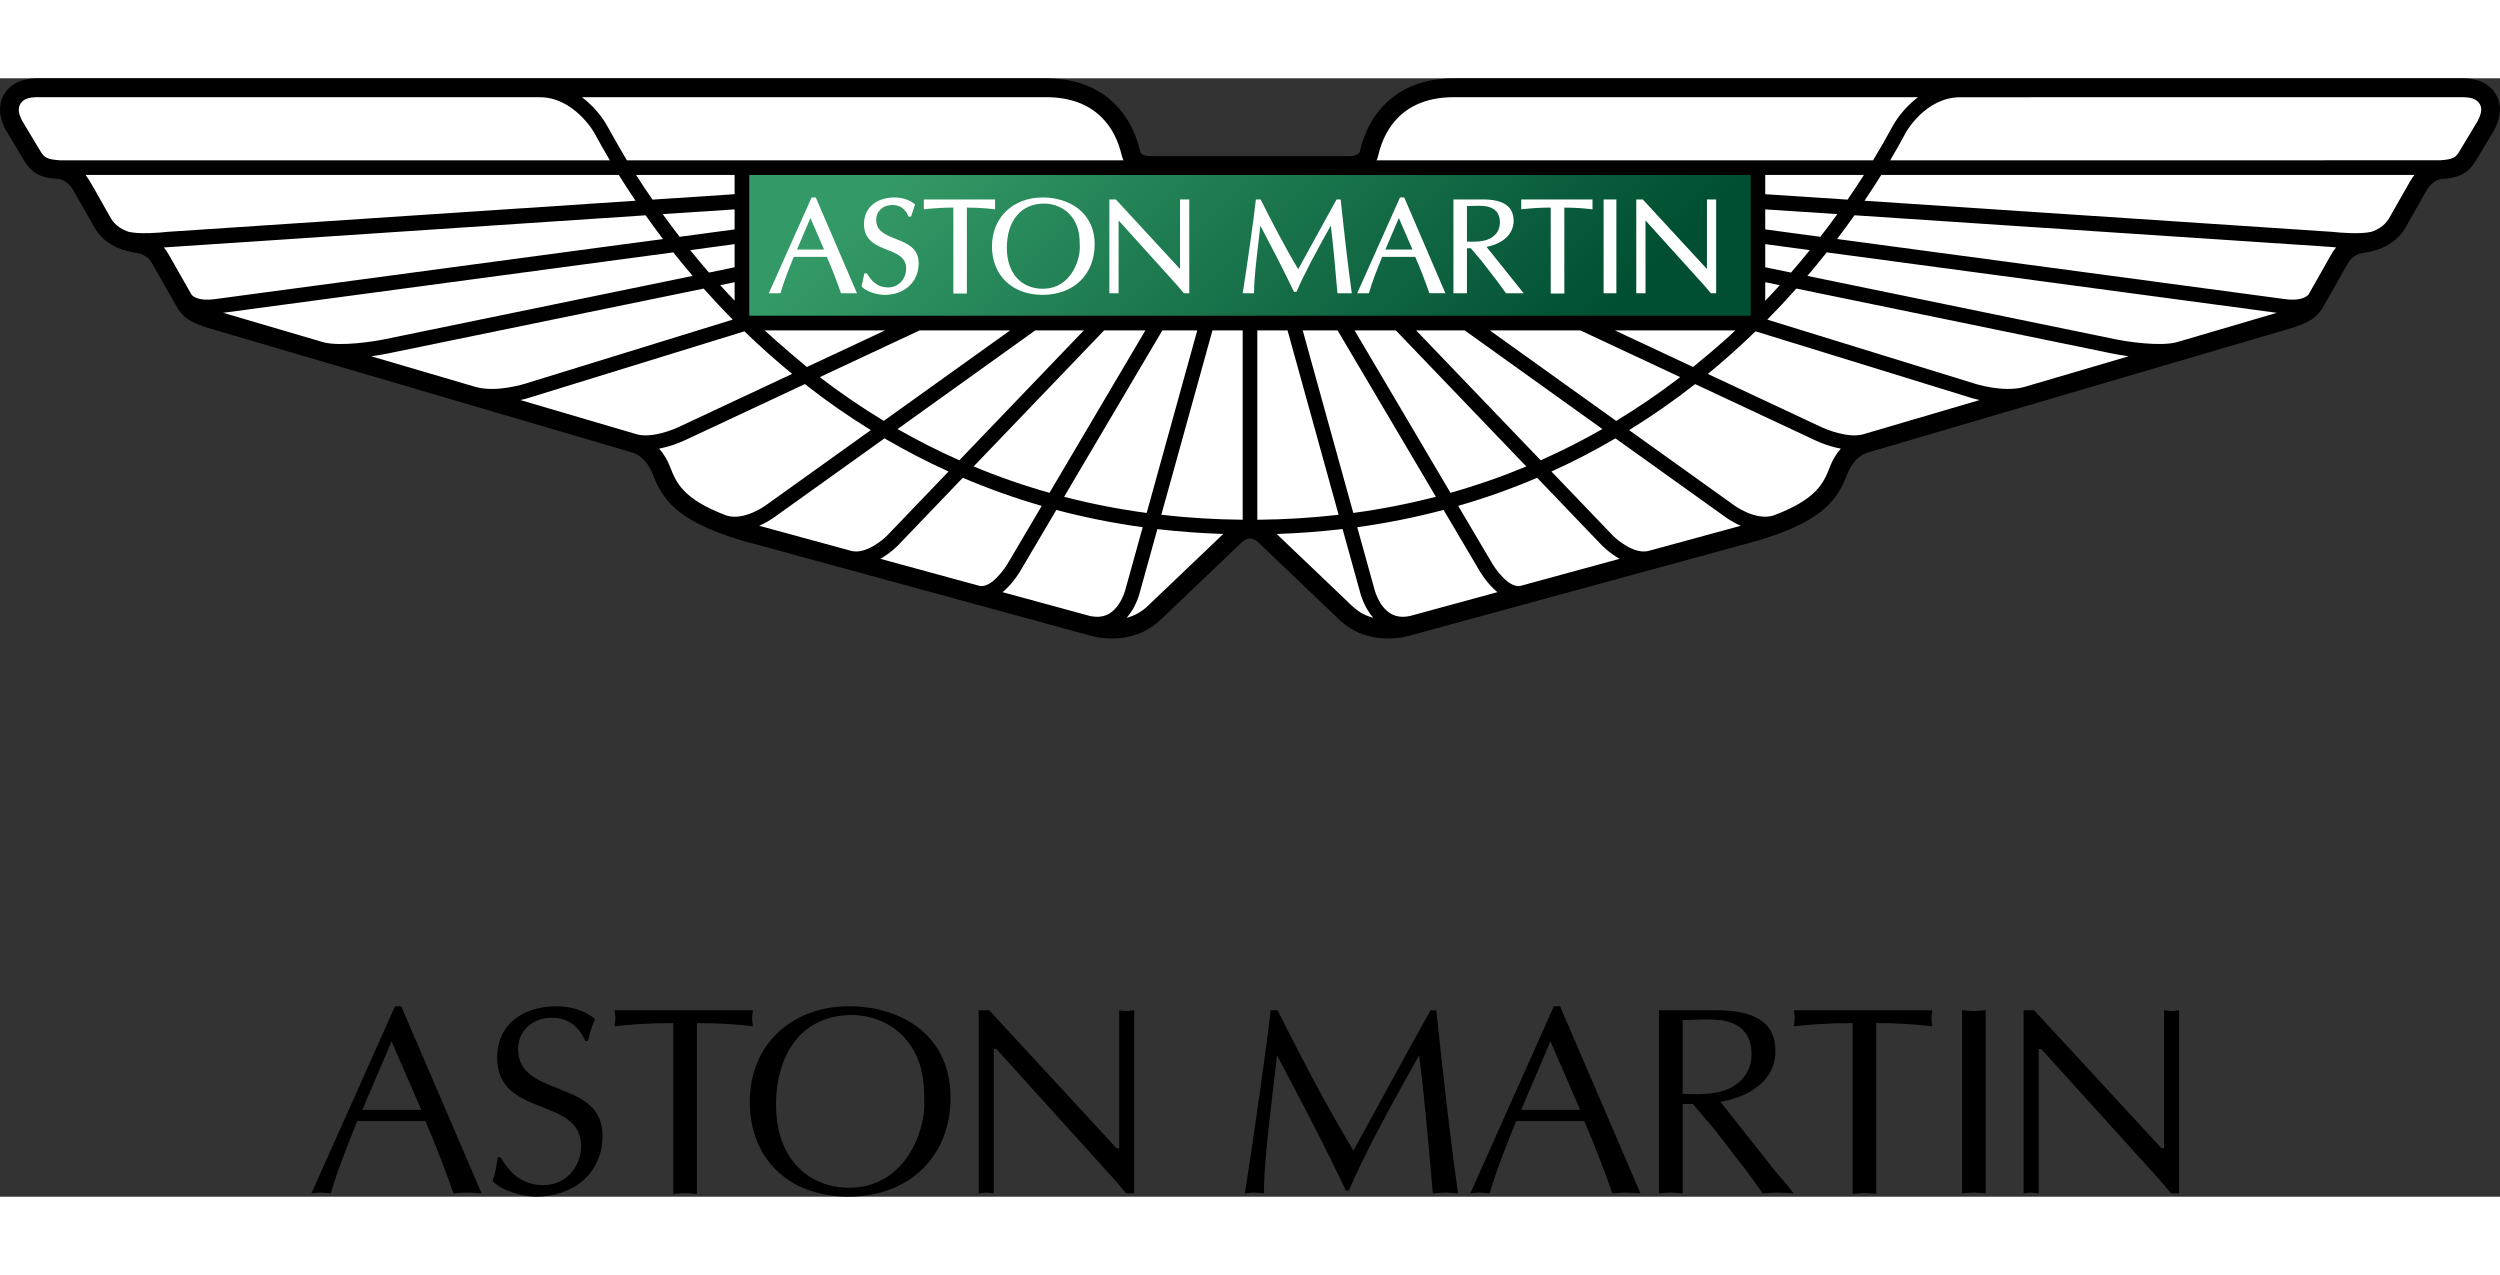
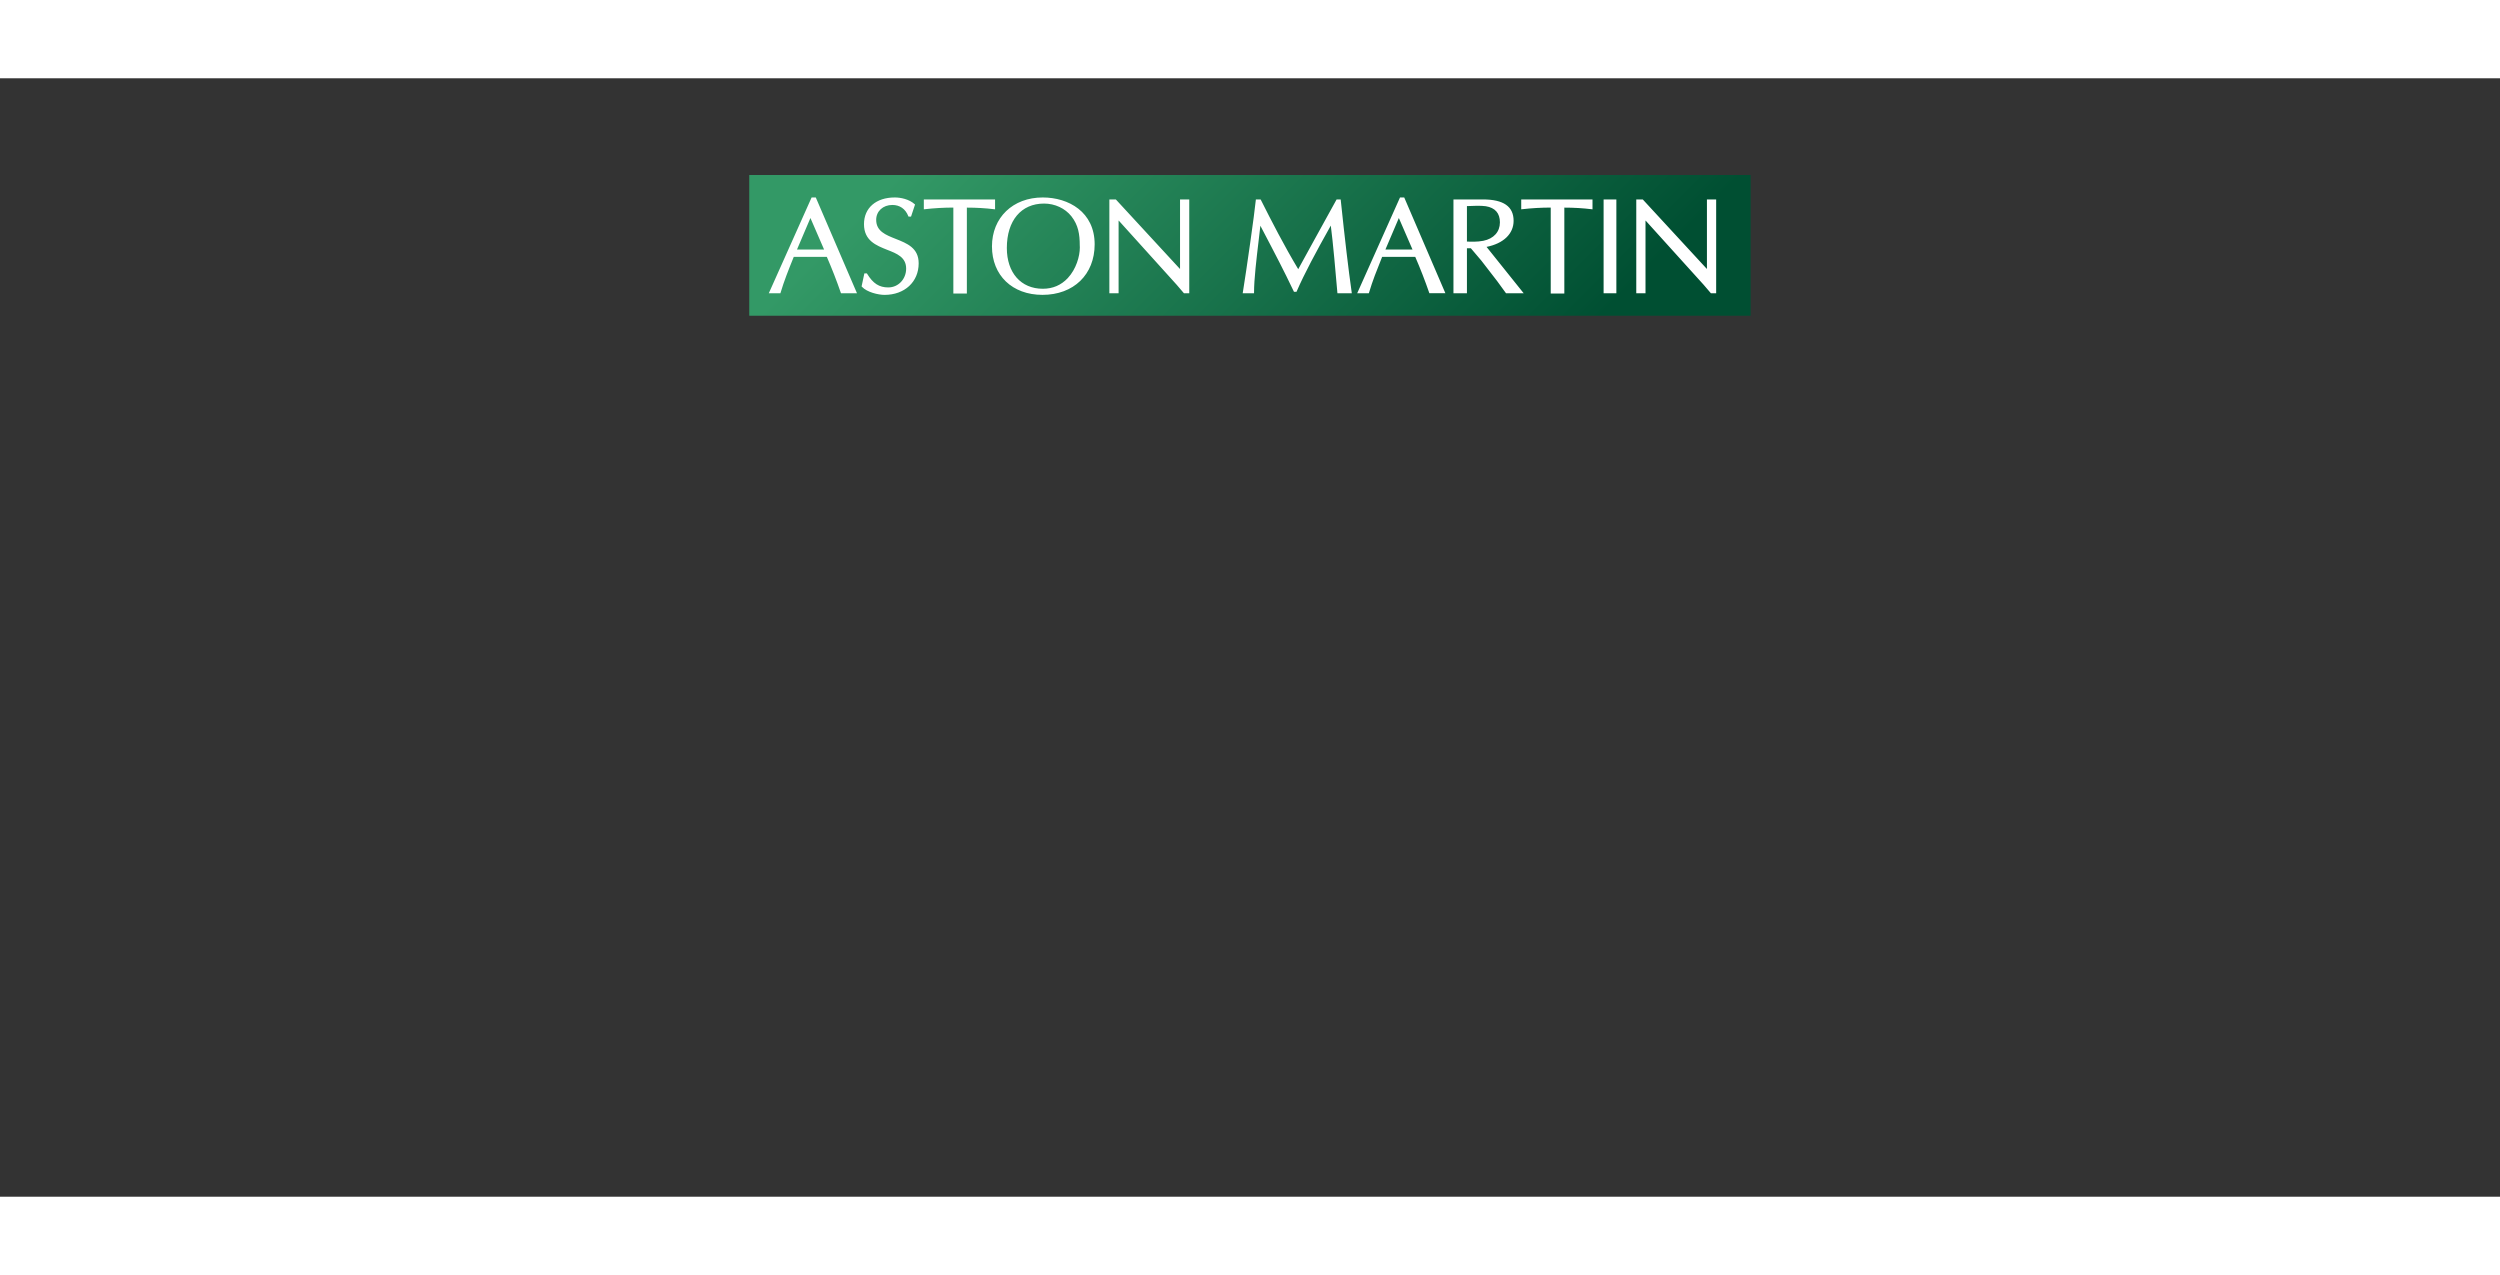
<svg xmlns="http://www.w3.org/2000/svg" width="500px" height="255px" viewBox="0 0 570 255">
  <rect x="0" y="0" width="570" height="255" fill="#333333" stroke="none" />
  <defs>
    <linearGradient id="linear0" gradientUnits="userSpaceOnUse" x1="222.792" y1="-0.036" x2="243.728" y2="-20.972" gradientTransform="matrix(4.602,0,0,-4.604,-788.452,-10.271)">
      <stop offset="0" style="stop-color:rgb(20%,60%,40%);stop-opacity:1;" />
      <stop offset="1" style="stop-color:rgb(0%,30.98%,19.608%);stop-opacity:1;" />
      <stop offset="1" style="stop-color:rgb(0%,30.98%,19.608%);stop-opacity:1;" />
    </linearGradient>
  </defs>
  <g id="surface1">
-     <path style=" stroke:none;fill-rule:nonzero;fill:rgb(0%,0%,0%);fill-opacity:1;" d="M 284.996 104.945 C 283.957 104.945 283.191 105.723 283.18 105.742 C 283.137 105.777 264.691 123.383 264.691 123.383 C 257.891 129.953 248.859 127.203 247.895 126.883 C 247.895 126.883 169.055 105.367 169.047 105.359 C 154 100.82 151.012 95.922 148.707 89.973 C 148.707 89.973 147.371 86.273 144.094 85.305 C 144.094 85.305 47.723 57.004 47.711 57.004 C 43.777 55.789 41.613 54.68 40.07 51.684 C 40.07 51.684 34.777 42.367 34.762 42.34 C 33.586 40.105 31.461 39.871 31.34 39.852 C 24.051 38.867 21.914 34.801 21.008 33.07 L 16.711 25.516 C 15.367 23.176 13.441 22.98 13.383 22.973 C 9.238 22.711 7.266 21.664 5.551 18.848 C 5.551 18.848 1.352 11.855 1.332 11.82 C -0.734 8 -0.02 5.27 0.934 3.648 C 2.945 0.32 6.617 0.066 8.094 0.016 L 238.543 0.016 C 245.066 0.016 250.34 1.992 254.238 5.906 C 257.039 8.695 258.965 12.336 259.965 16.723 C 259.98 16.828 260.254 17.742 262.223 17.742 L 307.773 17.742 C 309.746 17.742 310.016 16.828 310.035 16.723 C 311.031 12.336 312.961 8.695 315.762 5.906 C 319.66 1.992 324.93 0.016 331.457 0.016 L 561.91 0.016 C 563.383 0.066 567.055 0.32 569.062 3.645 C 570.016 5.266 570.73 8 568.664 11.82 C 568.645 11.855 564.445 18.848 564.445 18.848 C 562.73 21.66 560.758 22.707 556.613 22.969 C 556.555 22.977 554.629 23.176 553.285 25.516 L 548.988 33.07 C 548.082 34.801 545.945 38.867 538.66 39.852 C 538.535 39.867 536.41 40.105 535.234 42.336 C 535.219 42.363 529.93 51.68 529.93 51.68 C 528.383 54.676 526.219 55.789 522.289 57 C 522.281 57 425.906 85.305 425.906 85.305 C 422.629 86.273 421.293 89.973 421.293 89.973 C 418.992 95.922 416 100.816 400.953 105.359 C 400.945 105.367 322.105 126.879 322.105 126.879 C 321.141 127.203 312.109 129.949 305.309 123.383 C 305.309 123.383 286.867 105.773 286.816 105.738 C 286.809 105.723 286.043 104.941 285.004 104.941 L 284.996 104.941 Z M 284.996 104.945 " />
-     <path style=" stroke:none;fill-rule:nonzero;fill:rgb(100%,100%,100%);fill-opacity:1;" d="M 314.223 17.66 C 315.027 14.086 316.57 11.16 318.781 8.941 C 321.848 5.871 326.117 4.309 331.445 4.309 L 437.312 4.309 C 433.676 7.031 431.762 10.48 431.637 10.707 C 430.18 13.414 428.652 16.082 427.055 18.707 L 313.848 18.707 C 314.082 18.297 314.223 17.66 314.223 17.66 Z M 564.891 9.766 L 560.758 16.641 C 559.984 17.918 559.508 18.492 556.332 18.695 L 430.957 18.711 C 432.203 16.602 433.41 14.465 434.57 12.305 C 434.605 12.238 439.047 4.32 446.93 4.32 L 561.785 4.312 C 562.992 4.363 564.555 4.496 565.383 5.863 C 565.484 6.047 565.719 6.43 565.719 7.117 C 565.719 7.727 565.527 8.594 564.891 9.766 Z M 549.559 23.395 L 545.18 31.086 C 544.582 32.223 543.66 33.977 540.738 34.988 C 538.293 35.602 533.43 35.211 531.742 35.008 L 425.105 27.918 C 426.48 25.875 427.762 23.906 428.926 22.039 L 550.48 22.039 C 550.16 22.445 549.848 22.883 549.559 23.395 Z M 531.43 40.332 C 531.457 40.301 527.234 47.738 526.359 49.281 C 526.141 49.57 524.941 50.875 521.035 50.355 L 418.848 36.645 C 420.25 34.809 421.578 32.992 422.824 31.234 L 531.371 38.441 C 531.531 38.461 531.988 38.512 532.641 38.566 C 532.168 39.105 531.762 39.699 531.43 40.332 Z M 496.285 60.176 C 492.438 61.195 484.914 60.039 482.301 59.496 L 412.082 45.059 C 413.621 43.254 415.094 41.465 416.492 39.691 L 519.113 53.469 Z M 461.477 70.395 C 456.539 71.715 450.094 69.578 450.035 69.559 L 449.957 69.535 C 449.957 69.535 449.949 69.527 449.941 69.527 L 402.941 55.023 C 405.215 52.723 407.422 50.363 409.57 47.945 L 481.629 62.762 C 481.785 62.789 483.262 63.094 485.332 63.383 Z M 424.766 81.18 C 421.43 82.09 416.508 80.16 414.879 79.34 C 414.879 79.34 402.301 73.449 389.387 67.406 C 393.148 64.32 396.777 61.082 400.262 57.691 L 449 72.734 C 449.098 72.77 449.98 73.059 451.34 73.363 Z M 417.242 88.539 C 415.82 92.18 414.34 95.93 404.34 99.688 C 400.215 100.969 395.305 97.316 395.266 97.277 C 395.246 97.262 384.117 89.293 371.441 80.219 C 376.648 77.004 381.672 73.5 386.488 69.723 L 413.418 82.332 C 413.566 82.41 416.344 83.812 419.707 84.438 C 418.102 86.273 417.371 88.164 417.242 88.539 Z M 379.57 106.75 L 375.82 107.77 C 372.66 108.527 368.805 105.395 367.57 104.094 C 367.57 104.094 361.512 97.789 353.73 89.656 C 358.723 87.395 363.594 84.871 368.324 82.098 L 393.285 99.961 C 393.387 100.047 394.809 101.113 396.906 102.023 C 391.359 103.535 379.57 106.75 379.57 106.75 Z M 346.574 115.754 C 343.938 116.172 340.879 111.844 339.992 110.23 L 332.465 97.484 C 338.594 95.727 344.605 93.586 350.469 91.086 L 365.152 106.414 C 365.281 106.543 366.906 108.227 369.262 109.562 Z M 321.582 122.566 C 319.809 122.977 318.312 122.797 317.023 122.02 C 314.262 120.328 313.344 116.441 313.293 116.215 L 309.453 102.355 C 316.086 101.438 322.66 100.121 329.137 98.41 L 337.098 111.895 C 337.371 112.379 338.988 115.195 341.41 117.164 Z M 305.387 117.539 C 305.387 117.539 294.707 107.344 291.086 103.898 C 296.168 103.723 301.184 103.348 306.109 102.77 L 310.035 116.941 C 310.148 117.434 310.93 120.543 313.109 123.012 C 310.102 122.156 309.191 121.262 305.387 117.539 Z M 286.668 100.656 L 286.668 57.477 L 293.559 57.477 L 305.203 99.52 C 299.145 100.215 292.965 100.598 286.668 100.656 Z M 264.785 99.52 L 276.441 57.477 L 283.332 57.477 L 283.332 100.648 C 277.023 100.598 270.848 100.207 264.785 99.52 Z M 261.727 120.277 C 260.375 121.594 258.703 122.535 256.879 123.012 C 259.074 120.535 259.836 117.418 259.953 116.938 L 263.883 102.789 C 268.805 103.355 273.82 103.73 278.898 103.898 C 274.832 107.766 261.727 120.277 261.727 120.277 Z M 256.699 116.188 C 256.699 116.23 255.793 120.289 252.961 122.02 C 251.676 122.797 250.184 122.977 248.41 122.566 L 228.578 117.164 C 231 115.184 232.633 112.367 232.914 111.852 C 232.906 111.859 236.273 106.164 240.844 98.418 C 247.32 100.129 253.898 101.445 260.535 102.352 Z M 223.418 115.754 L 200.727 109.559 C 203.082 108.219 204.715 106.531 204.836 106.406 C 204.836 106.406 211.324 99.629 219.52 91.082 C 225.383 93.586 231.391 95.727 237.516 97.492 L 230.02 110.195 C 229.109 111.844 226.051 116.172 223.418 115.754 Z M 194.164 107.77 L 173.082 102.023 C 174.375 101.469 175.602 100.766 176.738 99.934 C 176.723 99.953 188.516 91.508 201.664 82.098 C 206.398 84.867 211.273 87.391 216.266 89.656 L 202.418 104.094 C 201.188 105.395 197.328 108.527 194.164 107.77 Z M 165.625 99.688 C 155.668 95.93 154.176 92.188 152.762 88.559 C 152.184 87.051 151.348 85.656 150.281 84.441 C 152.48 84.008 154.609 83.289 156.621 82.309 C 156.594 82.316 170.09 76.012 183.508 69.723 C 188.316 73.504 193.336 77.008 198.543 80.219 L 174.758 97.246 C 174.684 97.32 169.75 100.988 165.625 99.688 Z M 145.234 81.18 C 144.23 80.883 133.055 77.598 118.652 73.363 C 119.457 73.191 120.25 72.977 121.031 72.719 C 120.988 72.734 160.523 60.531 169.73 57.691 C 173.219 61.078 176.848 64.316 180.609 67.398 L 155.16 79.312 C 153.477 80.16 148.57 82.09 145.234 81.18 Z M 108.539 70.402 C 100.574 68.066 92.613 65.727 84.652 63.383 C 85.898 63.215 87.137 63.004 88.371 62.754 C 88.363 62.766 139.242 52.301 160.43 47.949 C 162.578 50.359 164.785 52.719 167.051 55.027 L 120 69.547 C 119.891 69.578 113.477 71.711 108.539 70.402 Z M 73.742 60.188 C 66.121 57.938 58.5 55.699 50.879 53.469 L 153.512 39.691 C 154.914 41.453 156.383 43.246 157.918 45.055 L 87.691 59.5 C 85.086 60.039 77.594 61.195 73.742 60.188 Z M 48.965 50.355 C 45.082 50.875 43.863 49.594 43.641 49.289 L 38.531 40.293 C 38.207 39.672 37.809 39.098 37.348 38.57 C 38.004 38.512 147.191 31.238 147.191 31.238 C 148.48 33.062 149.801 34.863 151.152 36.645 Z M 29.262 34.988 C 26.336 33.977 25.406 32.223 24.809 31.082 C 23.02 28.039 20.664 23.488 19.504 22.035 L 141.078 22.035 C 142.316 24.02 143.59 25.98 144.902 27.914 L 38.246 35.004 C 36.57 35.211 31.707 35.598 29.262 34.988 Z M 13.695 18.707 C 10.766 18.488 10.145 18.141 9.223 16.629 C 9.234 16.641 5.402 10.27 5.098 9.766 C 4.461 8.594 4.25 7.727 4.281 7.117 C 4.352 5.555 5.414 4.352 8.207 4.309 L 123.066 4.316 C 130.84 4.316 135.426 12.301 135.426 12.301 C 136.59 14.461 137.797 16.598 139.051 18.707 Z M 238.539 4.309 C 243.883 4.309 248.137 5.871 251.207 8.941 C 253.422 11.156 254.957 14.086 255.773 17.66 C 255.773 17.66 255.941 18.27 256.148 18.711 L 142.945 18.711 C 141.215 15.867 138.359 10.711 138.359 10.711 C 138.238 10.48 136.324 7.035 132.684 4.312 Z M 402.473 26.426 L 402.473 22.035 L 424.98 22.035 C 423.77 23.934 422.523 25.809 421.246 27.664 Z M 402.473 34.453 L 402.473 29.887 L 418.91 30.973 C 417.695 32.66 416.395 34.383 415.043 36.141 Z M 402.473 43.094 L 402.473 37.812 L 412.637 39.18 C 411.273 40.871 409.84 42.574 408.348 44.297 C 405.727 43.754 403.703 43.348 402.473 43.094 Z M 402.473 46.496 L 405.793 47.172 C 404.703 48.375 403.598 49.562 402.473 50.73 Z M 368.184 57.477 L 395.652 57.477 C 392.855 60.262 386.246 65.648 386.027 65.828 C 379.352 62.695 372.836 59.656 368.184 57.477 Z M 339.672 57.477 L 360.316 57.477 L 383.09 68.137 C 378.406 71.727 373.535 75.059 368.488 78.117 C 357.5 70.242 345.922 61.949 339.672 57.477 Z M 322.875 57.477 L 333.949 57.477 L 365.344 79.969 C 360.781 82.586 356.082 84.965 351.273 87.094 C 340.938 76.316 328.484 63.324 322.875 57.477 Z M 308.844 57.477 L 318.25 57.477 L 347.996 88.504 C 342.355 90.848 336.586 92.855 330.711 94.512 Z M 304.969 57.477 L 327.379 95.41 C 321.18 97.016 314.895 98.246 308.551 99.102 L 297.016 57.477 Z M 265.02 57.477 L 272.977 57.477 L 261.441 99.105 C 255.098 98.25 248.812 97.02 242.613 95.422 C 251.008 81.215 262.211 62.238 265.02 57.477 Z M 251.738 57.477 L 261.148 57.477 L 239.281 94.512 C 233.402 92.859 227.629 90.848 221.992 88.496 C 233.918 76.062 248.273 61.094 251.738 57.477 Z M 236.039 57.477 L 247.117 57.477 L 218.727 87.094 C 213.914 84.961 209.215 82.582 204.645 79.969 C 218.27 70.207 232.469 60.031 236.039 57.477 Z M 183.961 65.828 C 183.711 65.625 177.129 60.094 174.336 57.477 L 201.805 57.477 Z M 209.676 57.477 L 230.312 57.477 L 201.5 78.109 C 196.453 75.055 191.582 71.727 186.906 68.137 C 197.723 63.07 207.738 58.387 209.676 57.477 Z M 167.492 46.496 L 167.492 50.695 C 166.375 49.539 165.281 48.363 164.207 47.172 C 165.527 46.895 166.629 46.672 167.492 46.496 Z M 167.492 37.812 L 167.492 43.09 L 161.645 44.297 C 160.191 42.613 158.762 40.91 157.363 39.18 Z M 167.492 29.887 L 167.492 34.453 L 154.957 36.141 C 153.641 34.441 152.355 32.719 151.102 30.973 Z M 167.492 26.426 L 148.766 27.664 C 147.48 25.812 146.234 23.938 145.027 22.035 L 167.492 22.035 Z M 167.492 26.426 " />
    <path style=" stroke:none;fill-rule:nonzero;fill:url(#linear0);" d="M 170.879 54.145 L 170.828 54.094 L 170.828 22.055 L 399.145 22.055 L 399.145 54.109 C 399.141 54.125 399.129 54.125 399.121 54.133 Z M 170.879 54.145 " />
    <path style=" stroke:none;fill-rule:nonzero;fill:rgb(100%,100%,100%);fill-opacity:1;" d="M 186 27.172 L 185.047 27.172 L 175.289 49.008 L 177.934 49.008 L 177.973 48.879 C 178.766 46.223 179.781 43.68 180.77 41.234 L 180.973 40.719 L 188.52 40.719 C 189.684 43.398 190.746 46.125 191.699 48.887 L 191.746 49.008 L 195.391 49.008 Z M 181.711 39.051 C 181.914 38.57 184.473 32.566 184.777 31.855 C 185.078 32.566 187.688 38.57 187.895 39.051 Z M 196.441 47.453 L 196.523 47.535 C 197.676 48.793 200.273 49.383 201.672 49.383 C 206.25 49.383 209.457 46.426 209.457 42.188 C 209.457 38.672 206.797 37.637 204.227 36.617 C 201.941 35.711 199.77 34.871 199.77 32.273 C 199.77 30.305 201.324 28.879 203.453 28.879 C 205.156 28.879 206.441 29.777 207.09 31.422 L 207.137 31.539 L 207.715 31.539 L 208.629 28.785 L 208.527 28.691 C 207.285 27.57 205.371 27.172 204.008 27.172 C 199.738 27.172 196.988 29.555 196.988 33.258 C 196.988 37.023 199.797 38.117 202.27 39.105 C 204.504 39.969 206.602 40.801 206.602 43.391 C 206.602 45.793 204.812 47.684 202.531 47.684 C 200.445 47.684 199.059 46.785 197.707 44.578 L 197.656 44.492 L 197.074 44.492 Z M 226.684 27.621 L 210.633 27.621 L 210.633 29.871 L 210.84 29.852 C 213.004 29.605 215.184 29.48 217.363 29.477 L 217.363 49.074 L 220.445 49.074 L 220.445 29.488 C 222.629 29.488 224.711 29.613 226.656 29.852 L 226.875 29.879 L 226.875 27.621 Z M 237.742 27.172 C 230.934 27.172 226.168 31.762 226.168 38.324 C 226.168 44.941 230.801 49.379 237.68 49.379 C 244.793 49.379 249.582 44.746 249.582 37.855 C 249.582 30.473 243.633 27.172 237.742 27.172 Z M 243.441 45.57 C 241.926 47.172 240.027 47.988 237.766 47.988 C 232.781 47.988 229.559 44.34 229.559 38.699 C 229.559 32.445 232.816 28.562 238.047 28.562 C 240.512 28.562 242.84 29.648 244.281 31.465 C 245.863 33.484 246.184 35.59 246.184 38.109 C 246.191 38.246 246.203 38.398 246.203 38.547 C 246.203 40.598 245.367 43.508 243.441 45.57 Z M 270.961 27.621 L 269.047 27.621 L 269.047 43.449 L 269.012 43.449 C 268.902 43.32 254.41 27.621 254.41 27.621 L 252.934 27.621 L 252.934 49.008 L 255.039 49.008 L 255.039 32.457 L 255.082 32.457 C 255.195 32.586 268.293 47.09 268.293 47.09 L 269.934 49.008 L 271.152 49.008 L 271.152 27.621 Z M 305.504 27.621 L 304.746 27.621 L 299.566 37.016 C 299.566 37.016 296.293 42.988 295.996 43.523 C 292.801 38.195 289.922 32.586 287.477 27.723 L 287.426 27.621 L 286.336 27.621 L 286.32 27.801 C 286.016 30.957 284.176 43.832 283.371 48.793 L 283.332 49.008 L 285.922 49.008 L 285.922 48.824 C 285.922 45.809 286.457 41.316 287.023 36.559 L 287.363 33.613 C 287.727 34.305 291.75 41.945 293.285 45.094 L 295.023 48.676 L 295.605 48.676 L 295.656 48.559 C 297.441 44.449 299.969 39.758 303.422 33.578 C 303.91 37.262 304.559 44.621 304.918 48.836 L 304.938 49.008 L 308.211 49.008 L 308.184 48.797 C 307.445 43.609 306.637 36.746 305.695 27.801 L 305.676 27.621 Z M 320.164 27.172 L 319.203 27.172 L 309.441 49.008 L 312.102 49.008 L 312.137 48.879 C 312.93 46.199 313.953 43.645 314.945 41.18 C 314.945 41.18 315.066 40.875 315.125 40.715 L 322.676 40.715 C 323.84 43.398 324.898 46.125 325.855 48.887 L 325.895 49.004 L 329.547 49.004 Z M 315.871 39.051 C 316.07 38.57 318.633 32.566 318.938 31.855 L 322.055 39.051 Z M 338.934 38.441 C 342.793 37.664 345.102 35.465 345.102 32.492 C 345.102 29.227 342.809 27.621 338.086 27.621 L 331.387 27.621 L 331.387 49.008 L 334.461 49.008 L 334.461 38.758 L 335.359 38.758 C 336.156 39.699 336.953 40.641 337.754 41.582 C 337.742 41.57 341.379 46.277 341.379 46.277 L 343.367 49.008 L 347.395 49.008 C 347.395 49.008 339.301 38.891 338.934 38.441 Z M 334.461 37.223 L 334.461 29.141 C 335.73 29.082 337.695 29 338.762 29.168 C 340.898 29.516 341.98 30.762 341.98 32.855 C 341.98 35.008 340.57 36.574 338.195 37.051 C 336.859 37.32 335.246 37.273 334.461 37.223 Z M 362.898 27.621 L 346.84 27.621 L 346.84 29.871 L 347.051 29.852 C 349.211 29.605 351.391 29.48 353.566 29.477 L 353.566 49.074 L 356.668 49.074 L 356.668 29.488 C 358.836 29.488 360.926 29.613 362.875 29.852 L 363.09 29.879 L 363.09 27.621 Z M 365.621 49.008 L 368.531 49.008 L 368.531 27.621 L 365.621 27.621 Z M 389.18 27.621 L 389.18 43.449 L 389.152 43.449 C 389.039 43.32 374.551 27.621 374.551 27.621 L 373.07 27.621 L 373.07 49.008 L 375.176 49.008 L 375.176 32.457 L 375.215 32.457 C 375.324 32.586 388.441 47.09 388.441 47.09 L 390.082 49.008 L 391.285 49.008 L 391.285 27.621 Z M 389.18 27.621 " />
-     <path style=" stroke:none;fill-rule:nonzero;fill:rgb(0%,0%,0%);fill-opacity:1;" d="M 109.809 254.25 C 108.656 254.18 107.676 254.062 106.633 254.062 C 105.473 254.062 104.434 254.18 103.391 254.25 C 101.625 249.172 99.422 243.316 96.973 237.758 L 81.457 237.758 C 79.316 243.129 77.113 248.5 75.406 254.25 C 74.547 254.18 73.879 254.062 73.141 254.062 C 72.348 254.062 71.672 254.18 71 254.25 L 90.07 211.578 L 91.477 211.578 Z M 496.84 254.25 L 494.996 254.25 C 493.977 252.973 492.922 251.73 491.824 250.52 L 465.414 221.328 L 464.816 221.328 L 464.816 254.246 C 464.203 254.18 463.656 254.062 463.098 254.062 C 462.488 254.062 461.934 254.18 461.387 254.246 L 461.387 212.484 L 463.773 212.484 L 492.801 243.926 L 493.414 243.926 L 493.414 212.484 C 493.961 212.535 494.508 212.664 495.129 212.664 C 495.684 212.664 496.234 212.535 496.84 212.484 Z M 447.359 212.484 C 448.215 212.535 449.137 212.664 450.047 212.664 C 450.902 212.664 451.762 212.535 452.734 212.484 L 452.734 254.25 C 451.762 254.18 450.902 254.062 450.047 254.062 C 449.137 254.062 448.215 254.18 447.359 254.25 Z M 427.777 254.367 C 426.797 254.309 425.938 254.18 425.074 254.18 C 424.164 254.18 423.25 254.309 422.395 254.367 L 422.395 215.414 C 416.227 215.414 412.5 215.777 409 216.141 C 409.078 215.531 409.191 214.922 409.191 214.316 C 409.191 213.699 409.078 213.156 409 212.484 L 440.547 212.484 C 440.484 213.156 440.371 213.699 440.371 214.316 C 440.371 214.922 440.48 215.531 440.547 216.141 C 436.309 215.645 432.043 215.402 427.777 215.414 Z M 378.266 212.484 L 391.219 212.484 C 400.641 212.484 404.793 215.59 404.793 221.762 C 404.793 228.84 398.441 232.27 392.266 233.359 L 404.855 249.297 L 407.793 252.719 L 408.941 254.25 C 407.668 254.18 406.562 254.062 405.402 254.062 C 404.246 254.062 403.023 254.18 401.906 254.25 C 400.656 252.453 399.371 250.676 398.059 248.926 L 390.855 239.594 L 385.969 233.863 L 383.652 233.863 L 383.652 254.25 C 382.668 254.18 381.816 254.062 380.961 254.062 C 380.039 254.062 379.121 254.18 378.266 254.25 Z M 383.652 231.527 C 384.496 231.586 388.41 231.832 391.527 231.223 C 396.004 230.312 399.355 227.25 399.355 222.496 C 399.355 218.281 397.207 215.531 392.629 214.793 C 390.375 214.438 386.207 214.617 383.652 214.742 Z M 374.031 254.25 C 372.863 254.18 371.898 254.062 370.844 254.062 C 369.688 254.062 368.648 254.18 367.621 254.25 C 365.84 249.172 363.637 243.316 361.191 237.758 L 345.68 237.758 C 343.531 243.129 341.328 248.5 339.621 254.25 C 338.766 254.18 338.098 254.062 337.367 254.062 C 336.574 254.062 335.891 254.18 335.227 254.25 L 354.289 211.578 L 355.695 211.578 Z M 353.5 219.57 L 346.832 235.195 L 360.281 235.195 Z M 327.469 212.484 C 329.059 227.555 330.777 242.586 332.418 254.25 C 331.316 254.18 330.461 254.062 329.547 254.062 C 328.566 254.062 327.594 254.18 326.68 254.25 C 325.645 241.969 324.402 228.789 323.551 222.746 C 316.461 235.383 311.207 245.141 307.539 253.578 L 306.871 253.578 L 303.512 246.672 C 299.59 238.625 295.316 230.684 291.164 222.746 C 289.816 234.645 288.168 246.73 288.168 254.25 C 287.379 254.18 286.699 254.062 286.039 254.062 C 285.242 254.062 284.562 254.18 283.832 254.25 C 285.414 244.422 289.082 218.891 289.695 212.484 L 291.285 212.484 C 296.176 222.203 302.043 233.668 308.574 244.48 C 314.395 234.023 320.016 223.418 326.184 212.484 Z M 258.602 254.25 L 256.758 254.25 C 255.742 252.973 254.684 251.73 253.59 250.52 L 227.18 221.328 L 226.57 221.328 L 226.57 254.246 C 225.961 254.18 225.406 254.062 224.859 254.062 C 224.254 254.062 223.707 254.18 223.148 254.246 L 223.148 212.484 L 225.539 212.484 L 254.559 243.926 L 255.18 243.926 L 255.18 212.484 C 255.723 212.535 256.273 212.664 256.879 212.664 C 257.426 212.664 257.984 212.535 258.602 212.484 Z M 170.949 233.359 C 170.949 219.988 180.902 211.578 193.562 211.578 C 205.055 211.578 216.719 217.785 216.719 232.441 C 216.719 246.055 207.07 254.984 193.449 254.984 C 179.941 254.984 170.949 246.43 170.949 233.359 Z M 206.887 219.5 C 203.836 215.66 199.07 213.582 194.168 213.582 C 183.422 213.582 176.941 221.703 176.941 234.09 C 176.941 246.496 184.516 252.957 193.625 252.957 C 206.523 252.957 211.168 239.648 210.734 232.938 C 210.734 227.879 210.066 223.594 206.887 219.5 Z M 158.891 254.367 C 157.91 254.309 157.062 254.18 156.199 254.18 C 155.281 254.18 154.359 254.309 153.516 254.367 L 153.516 215.414 C 147.34 215.414 143.605 215.777 140.129 216.141 C 140.188 215.531 140.309 214.922 140.309 214.316 C 140.309 213.699 140.188 213.156 140.129 212.484 L 171.66 212.484 C 171.594 213.156 171.477 213.699 171.477 214.316 C 171.477 214.922 171.594 215.531 171.66 216.141 C 167.422 215.645 163.156 215.402 158.891 215.414 Z M 114.094 246 C 116.469 249.91 119.215 252.355 123.996 252.355 C 128.938 252.355 132.484 248.254 132.484 243.438 C 132.484 232.082 113.352 237.098 113.352 223.289 C 113.352 215.414 119.59 211.578 126.926 211.578 C 129.848 211.578 133.406 212.484 135.652 214.496 C 134.922 216.082 134.496 217.785 134.012 219.5 L 133.406 219.5 C 132.121 216.199 129.434 214.191 125.828 214.191 C 121.609 214.191 118.129 217.004 118.129 221.328 C 118.129 232.57 137.375 228.047 137.375 241.059 C 137.375 249.789 130.578 254.984 122.273 254.984 C 119.289 254.984 114.398 253.703 112.32 251.438 C 112.922 249.664 113.23 247.828 113.477 246 Z M 89.273 219.57 L 82.621 235.195 L 96.059 235.195 Z M 89.273 219.57 " />
  </g>
</svg>